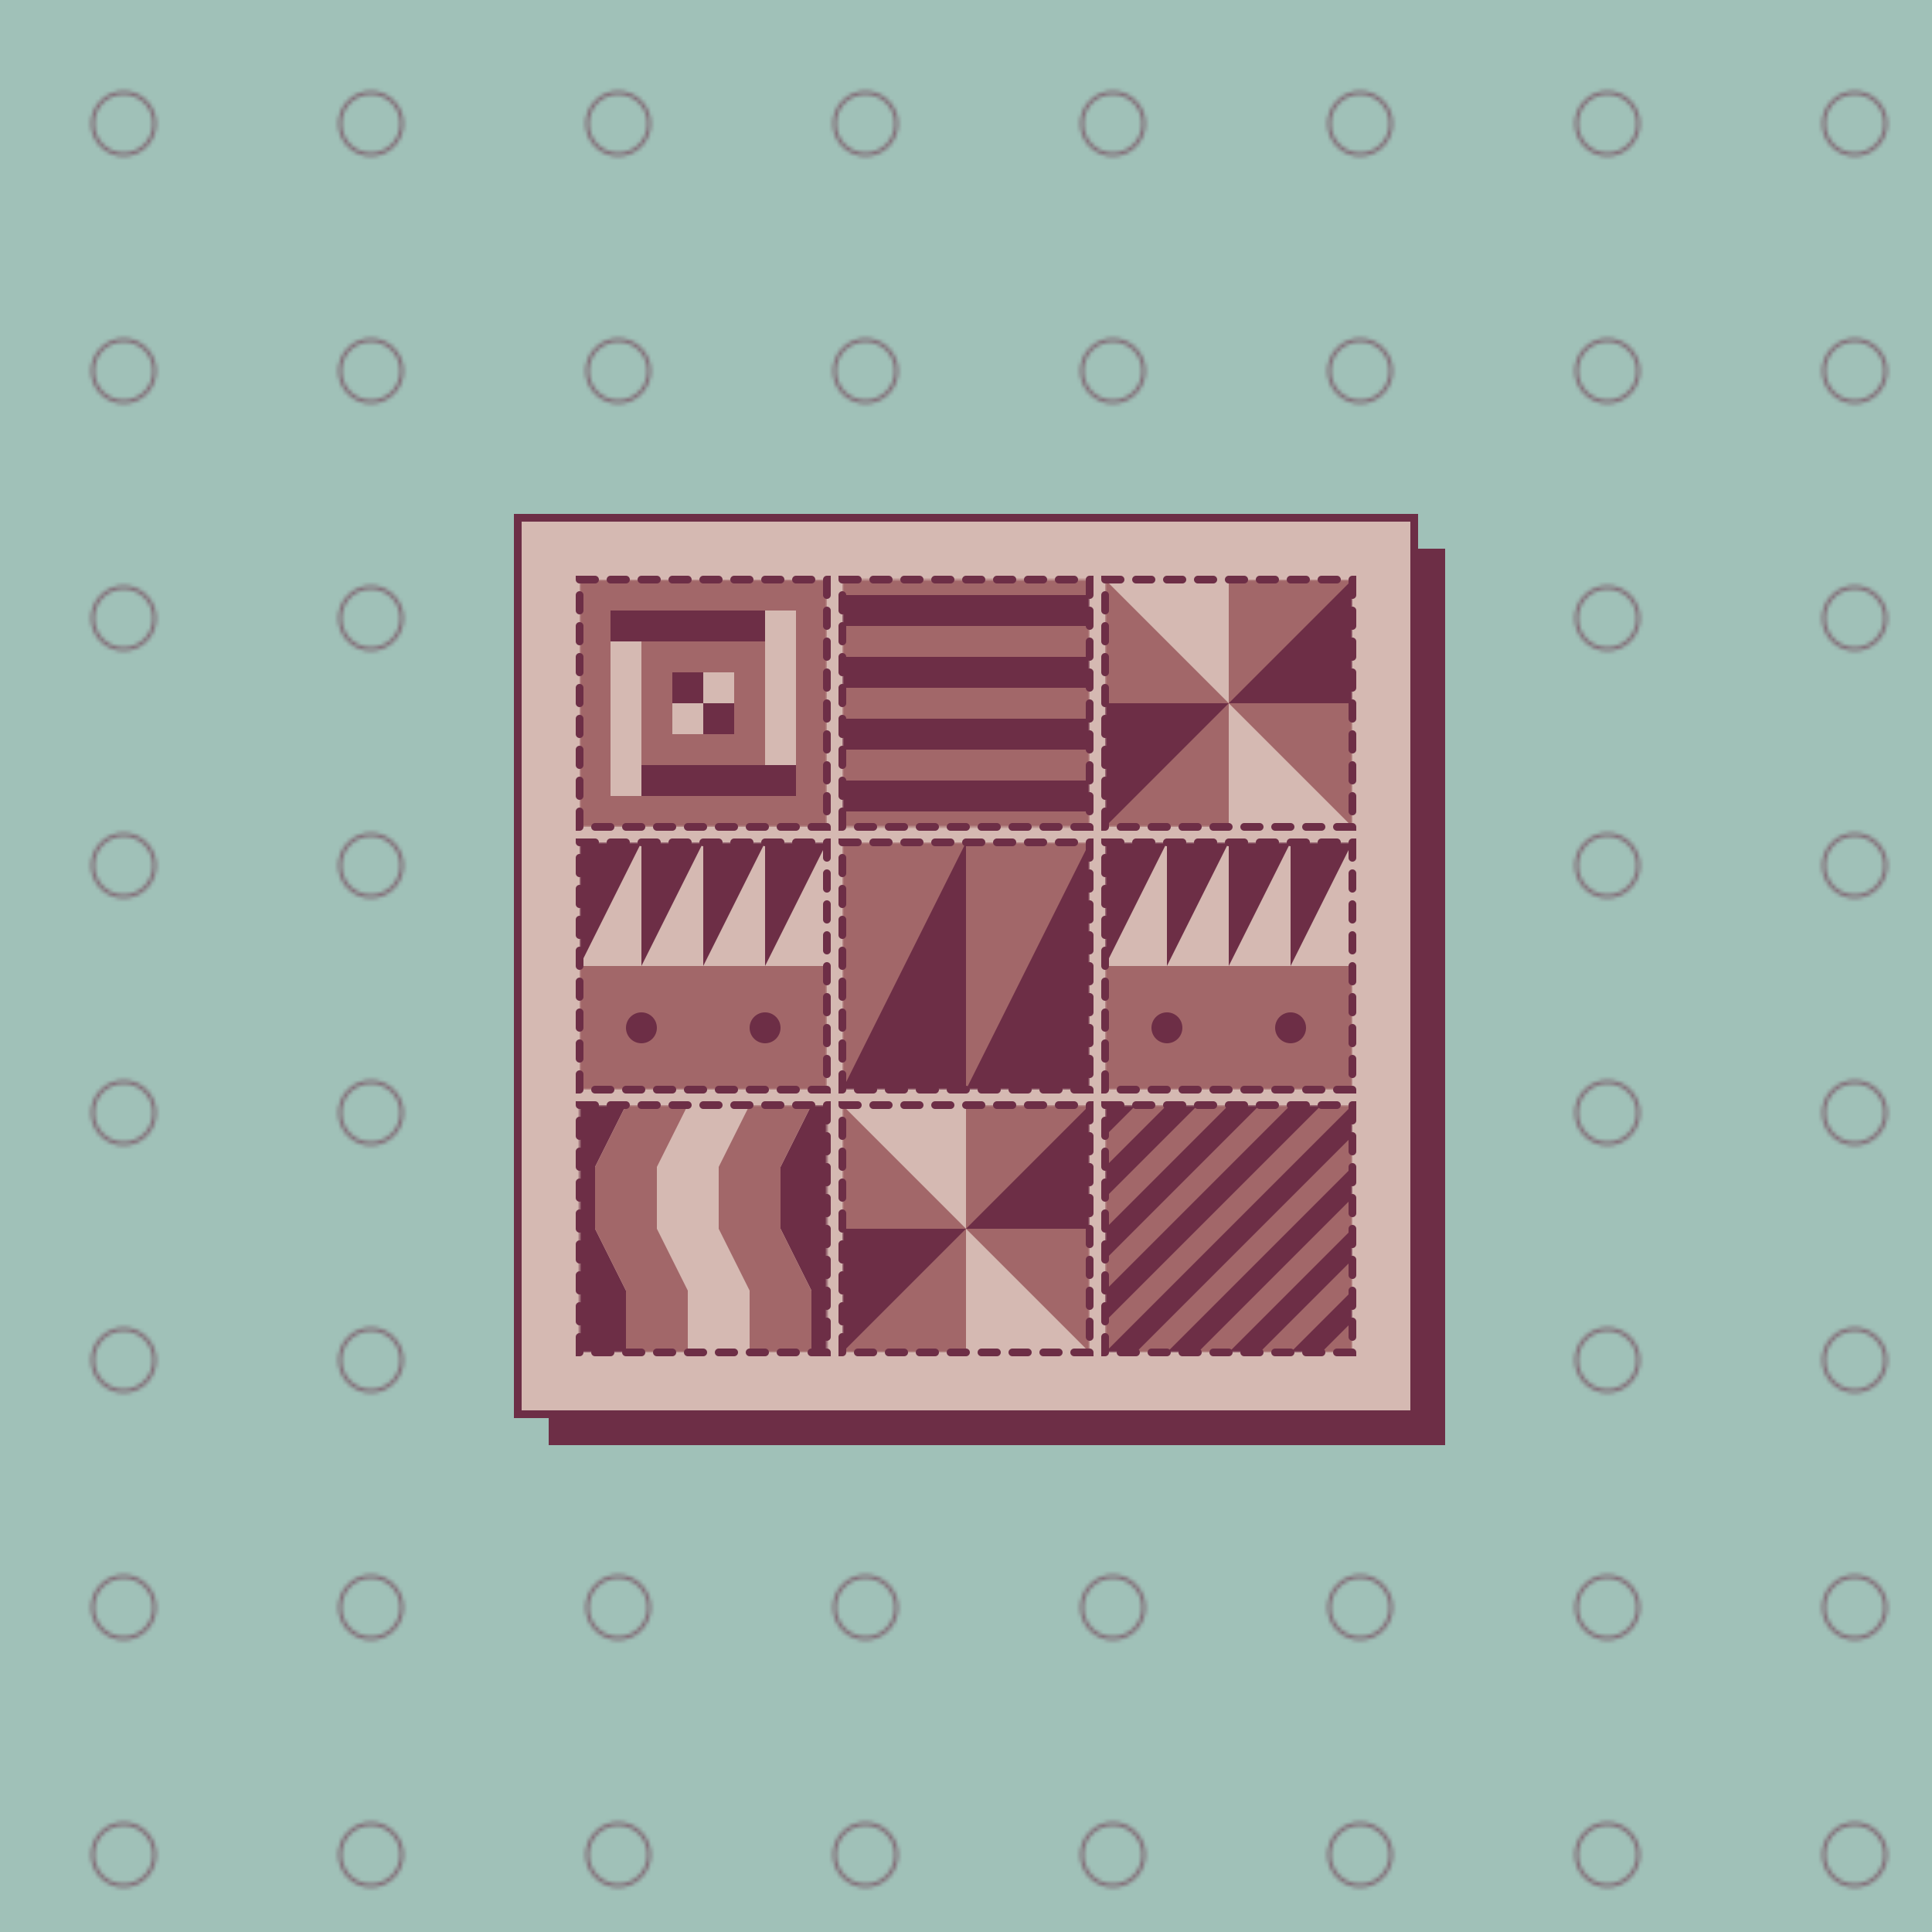
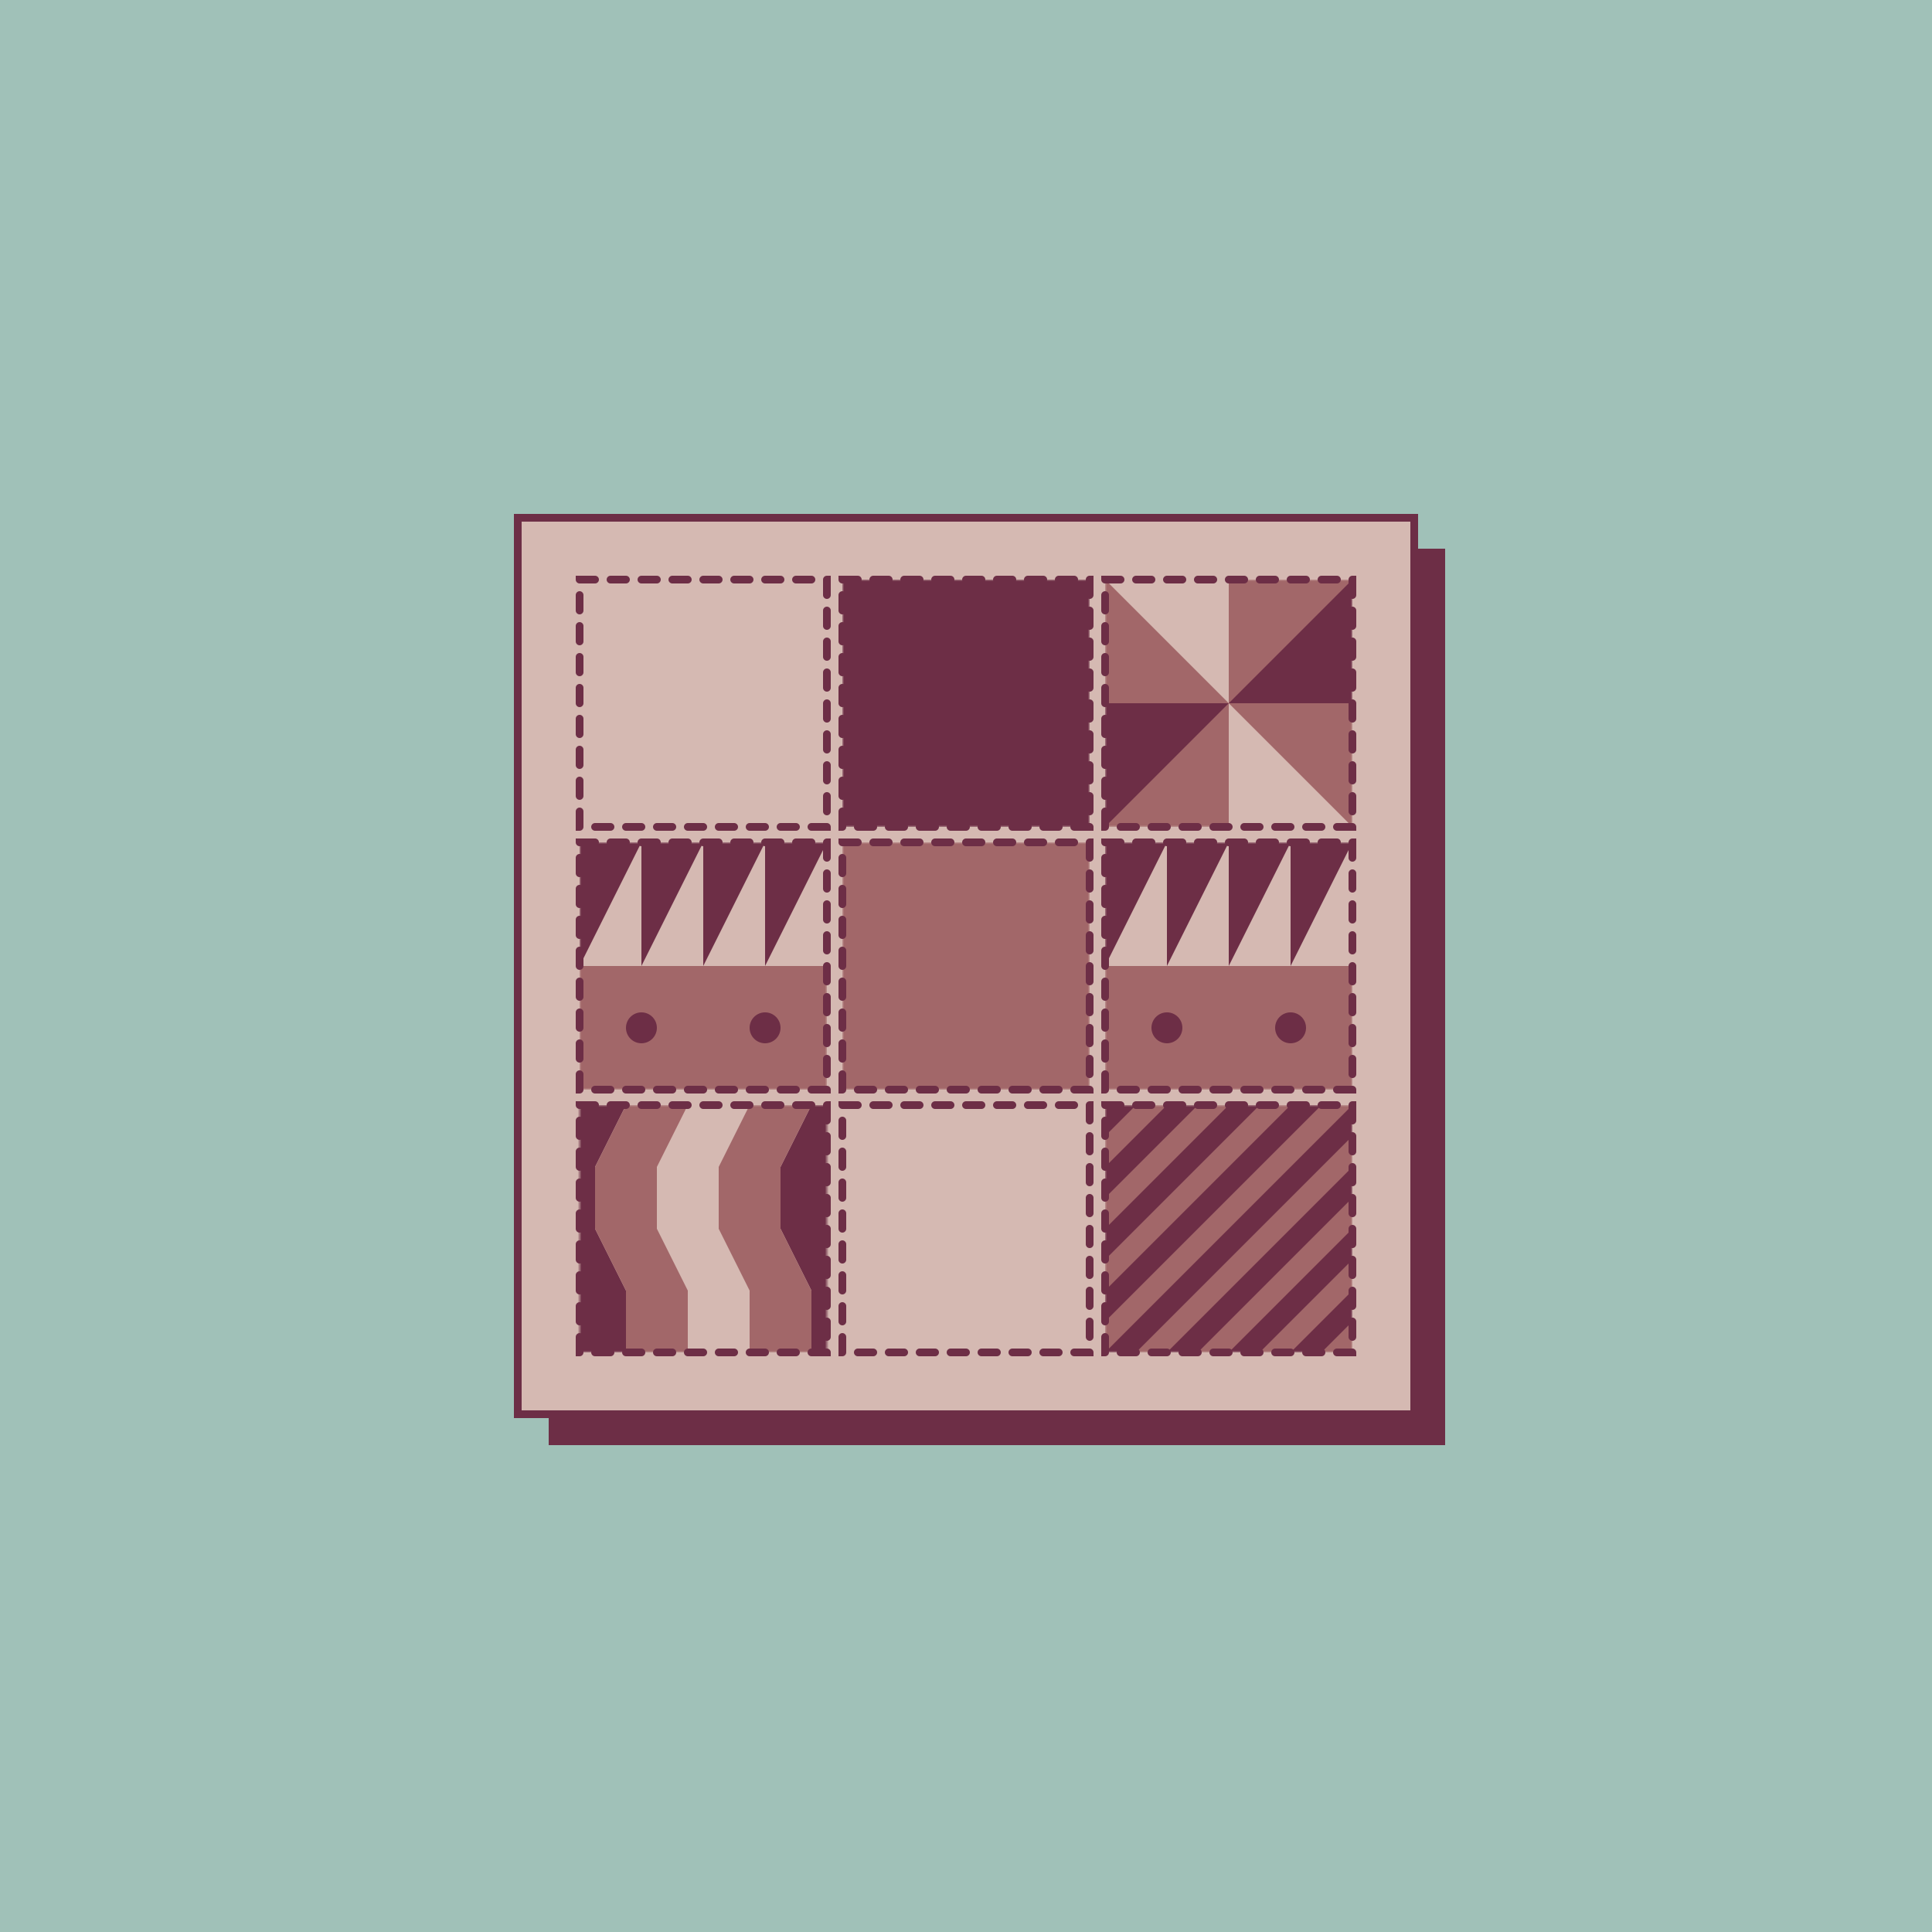
<svg xmlns="http://www.w3.org/2000/svg" width="500" height="500" viewBox="0 0 500 500">
  <defs>
    <mask id="s11">
-       <rect rx="0" x="150" y="150" width="64" height="64" fill="white" />
-     </mask>
+       </mask>
    <mask id="s12">
      <rect rx="0" x="150" y="218" width="64" height="64" fill="white" />
    </mask>
    <mask id="s13">
      <rect rx="0" x="150" y="286" width="64" height="64" fill="white" />
    </mask>
    <mask id="s21">
      <rect rx="0" x="218" y="150" width="64" height="64" fill="white" />
    </mask>
    <mask id="s22">
      <rect rx="0" x="218" y="218" width="64" height="64" fill="white" />
    </mask>
    <mask id="s23">
-       <rect rx="0" x="218" y="286" width="64" height="64" fill="white" />
-     </mask>
+       </mask>
    <mask id="s31">
      <rect rx="0" x="286" y="150" width="64" height="64" fill="white" />
    </mask>
    <mask id="s32">
      <rect rx="0" x="286" y="218" width="64" height="64" fill="white" />
    </mask>
    <mask id="s33">
      <rect rx="0" x="286" y="286" width="64" height="64" fill="white" />
    </mask>
    <linearGradient id="c1">
      <stop stop-color="#6d2e46" />
    </linearGradient>
    <linearGradient id="c2">
      <stop stop-color="#d5b9b2" />
    </linearGradient>
    <linearGradient id="c3">
      <stop stop-color="#a26769" />
    </linearGradient>
    <linearGradient id="c4">
      <stop stop-color="#a0c1b8" />
    </linearGradient>
  </defs>
  <rect width="500" height="500" fill="url(#c4)" />
  <pattern id="bp" width="64" height="64" patternUnits="userSpaceOnUse">
-     <circle cx="32" cy="32" r="8" fill="transparent" stroke="url(#c1)" stroke-width="1" opacity=".6" />
-   </pattern>
+     </pattern>
  <filter id="bf">
    <feTurbulence type="fractalNoise" baseFrequency="0.2" numOctaves="1" seed="8745792" />
    <feDisplacementMap in="SourceGraphic" xChannelSelector="B" scale="200" />
  </filter>
  <g filter="url(#bf)">
    <rect x="-50%" y="-50%" width="200%" height="200%" fill="url(#bp)" />
  </g>
  <filter id="f" x="-50%" y="-50%" width="200%" height="200%">
    <feTurbulence baseFrequency="0.009" seed="8745792" />
    <feDisplacementMap in="SourceGraphic" scale="10" />
  </filter>
  <g>
    <g filter="url(#f)">
      <rect transform="translate(142 142)" x="0" y="0" width="232" height="232" rx="0" fill="url(#c1)" />
    </g>
    <g filter="url(#f)">
      <rect x="134" y="134" width="232" height="232" rx="0" fill="url(#c2)" stroke="url(#c1)" stroke-width="2" />
      <g mask="url(#s11)">
        <g transform="translate(150 150)">
          <path fill="url(#c3)" d="M0 0h64v64H0z" />
          <path fill="url(#c1)" d="M8 8h40v8H8z" />
          <path fill="url(#c2)" d="M24 32h8v8h-8zm8-8h8v8h-8z" />
          <path fill="url(#c1)" d="M24 24h8v8h-8zm8 8h8v8h-8zM16 48h40v8H16z" />
          <path fill="url(#c2)" d="M8 16h8v40H8zm40-8h8v40h-8z" />
        </g>
      </g>
      <g mask="url(#s12)">
        <g transform="translate(150 218)">
          <path fill="url(#c3)" d="M0 0h64v64H0z" />
          <path fill="url(#c1)" d="M0 0h64v32H0z" />
          <path fill="url(#c2)" d="M0 32 16 0v32H0Zm16 0L32 0v32H16Zm16 0L48 0v32H32Zm16 0L64 0v32H48Z" />
          <circle cx="16" cy="48" r="4" fill="url(#c1)" />
          <circle cx="48" cy="48" r="4" fill="url(#c1)" />
        </g>
      </g>
      <g mask="url(#s13)">
        <g transform="translate(150 286)">
          <path fill="url(#c2)" d="M0 0h64v64H0z" />
          <path fill="url(#c1)" d="m52 16 8-16h16l-8 16v16l8 16v16H60V48l-8-16V16Zm-64 0 8-16h16L4 16v16l8 16v16H-4V48l-8-16V16Z" />
          <path fill="url(#c3)" d="m4 16 8-16h16l-8 16v16l8 16v16H12V48L4 32V16Zm32 0 8-16h16l-8 16v16l8 16v16H44V48l-8-16V16Z" />
        </g>
      </g>
      <g mask="url(#s21)">
        <g transform="translate(218 150)">
          <path fill="url(#c1)" d="M0 0h64v64H0z" />
-           <path fill="url(#c3)" d="M0 60h64v8H0zm0-16h64v8H0zm0-16h64v8H0zm0-16h64v8H0zM0-4h64v8H0z" />
        </g>
      </g>
      <g mask="url(#s22)">
        <g transform="translate(218 218)">
          <path fill="url(#c3)" d="M0 0h64v64H0z" />
-           <path fill="url(#c1)" d="M0 64 32 0v64H0Zm32 0L64 0v64H32Z" />
        </g>
      </g>
      <g mask="url(#s23)">
        <g transform="translate(218 286)">
          <path fill="url(#c2)" d="M0 0h64v64H0z" />
          <path fill="url(#c3)" d="M0 0h64v64H0z" />
          <path fill="url(#c2)" d="M32 32-0.0 0 32 5e-7V32Zm0 0 32 32H32V32Z" />
          <path fill="url(#c1)" d="M32 32-0 64l0-32H32Zm0 0L64 0v32H32Z" />
        </g>
      </g>
      <g mask="url(#s31)">
        <g transform="translate(286 150)">
          <path fill="url(#c2)" d="M0 0h64v64H0z" />
          <path fill="url(#c3)" d="M0 0h64v64H0z" />
          <path fill="url(#c2)" d="M32 32-0.0 0 32 5e-7V32Zm0 0 32 32H32V32Z" />
          <path fill="url(#c1)" d="M32 32-0 64l0-32H32Zm0 0L64 0v32H32Z" />
        </g>
      </g>
      <g mask="url(#s32)">
        <g transform="translate(286 218)">
          <path fill="url(#c3)" d="M0 0h64v64H0z" />
          <path fill="url(#c1)" d="M0 0h64v32H0z" />
          <path fill="url(#c2)" d="M0 32 16 0v32H0Zm16 0L32 0v32H16Zm16 0L48 0v32H32Zm16 0L64 0v32H48Z" />
          <circle cx="16" cy="48" r="4" fill="url(#c1)" />
          <circle cx="48" cy="48" r="4" fill="url(#c1)" />
        </g>
      </g>
      <g mask="url(#s33)">
        <g transform="translate(286 286)">
          <path fill="url(#c1)" d="M0 0h64v64H0z" />
          <path fill="url(#c3)" d="M16 0H8L0 8v8L16 0Zm16 0h-8L0 24v8L32 0Zm16 0h-8L0 40v8L48 0Zm16 0h-8L0 56v8L64 0Zm0 16V8L8 64h8l48-48Zm0 16v-8L24 64h8l32-32Zm0 16v-8L40 64h8l16-16Zm0 16v-8l-8 8h8Z" />
        </g>
      </g>
      <rect rx="0" stroke-width="2" stroke-linecap="round" stroke="url(#c1)" stroke-dasharray="4 4" x="150" y="150" width="64" height="64" fill="transparent" />
      <rect rx="0" stroke-width="2" stroke-linecap="round" stroke="url(#c1)" stroke-dasharray="4 4" x="150" y="218" width="64" height="64" fill="transparent" />
      <rect rx="0" stroke-width="2" stroke-linecap="round" stroke="url(#c1)" stroke-dasharray="4 4" x="150" y="286" width="64" height="64" fill="transparent" />
      <rect rx="0" stroke-width="2" stroke-linecap="round" stroke="url(#c1)" stroke-dasharray="4 4" x="218" y="150" width="64" height="64" fill="transparent" />
      <rect rx="0" stroke-width="2" stroke-linecap="round" stroke="url(#c1)" stroke-dasharray="4 4" x="218" y="218" width="64" height="64" fill="transparent" />
      <rect rx="0" stroke-width="2" stroke-linecap="round" stroke="url(#c1)" stroke-dasharray="4 4" x="218" y="286" width="64" height="64" fill="transparent" />
      <rect rx="0" stroke-width="2" stroke-linecap="round" stroke="url(#c1)" stroke-dasharray="4 4" x="286" y="150" width="64" height="64" fill="transparent" />
      <rect rx="0" stroke-width="2" stroke-linecap="round" stroke="url(#c1)" stroke-dasharray="4 4" x="286" y="218" width="64" height="64" fill="transparent" />
      <rect rx="0" stroke-width="2" stroke-linecap="round" stroke="url(#c1)" stroke-dasharray="4 4" x="286" y="286" width="64" height="64" fill="transparent" />
    </g>
  </g>
</svg>